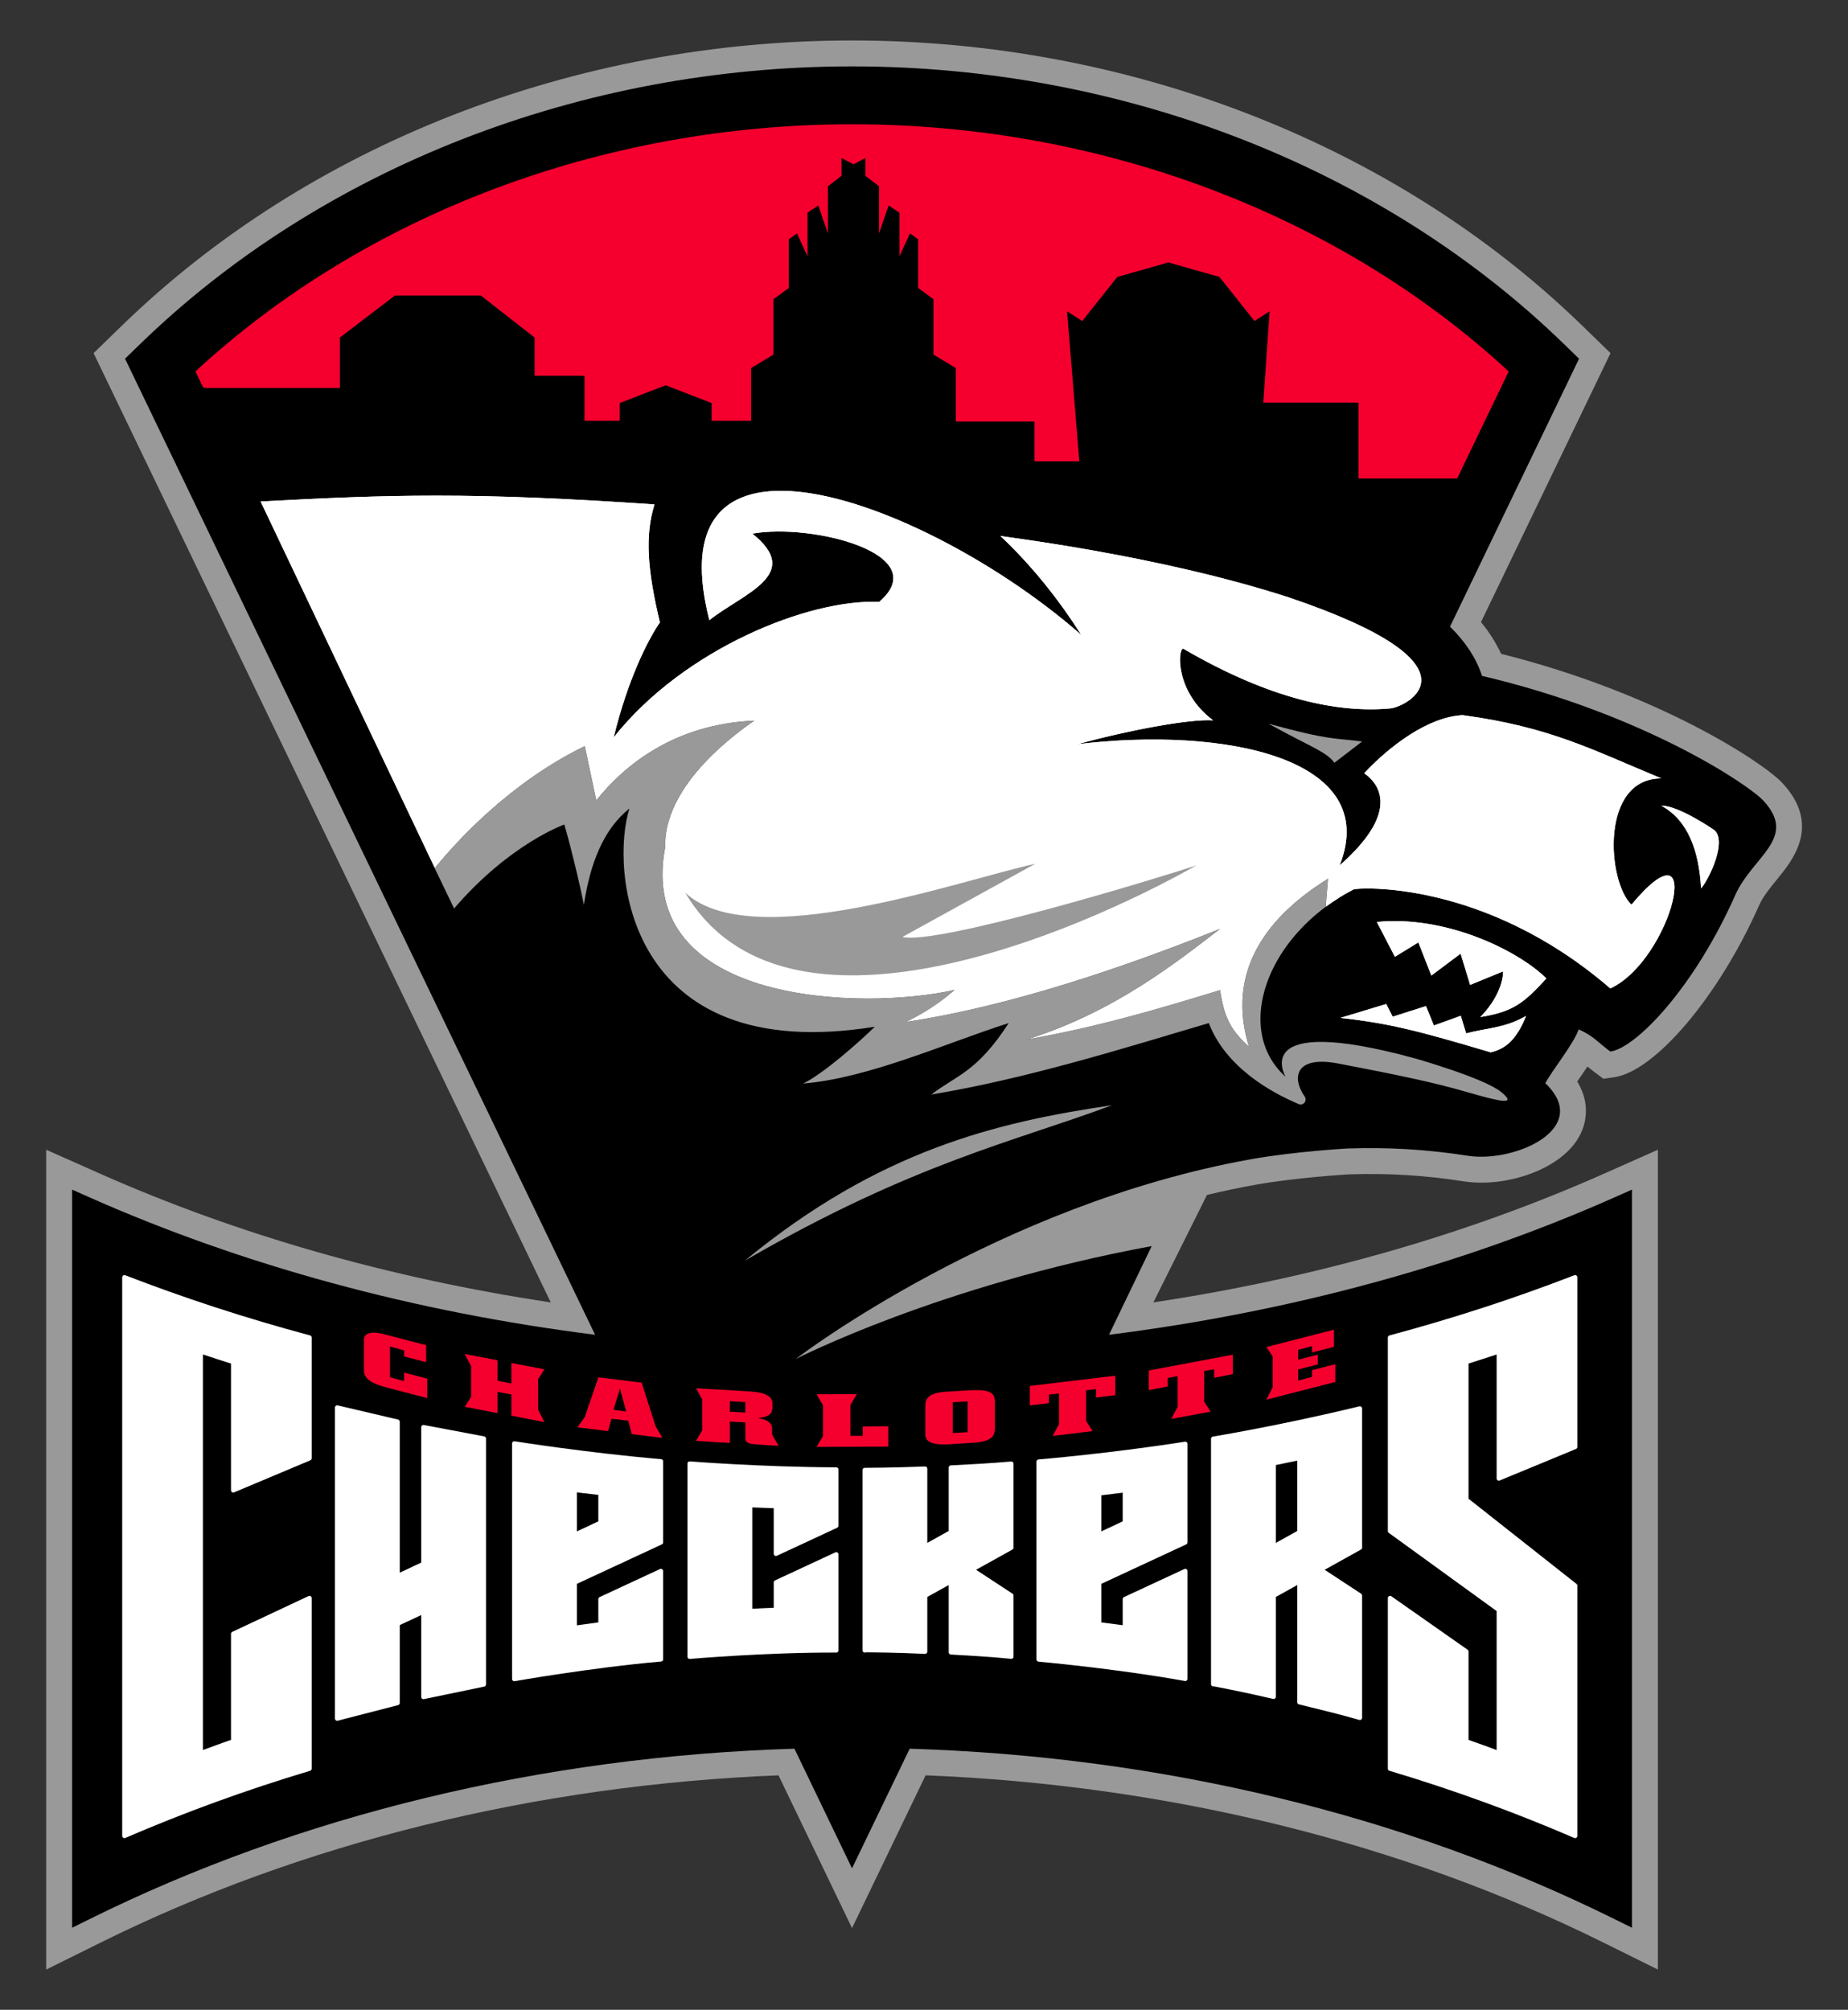
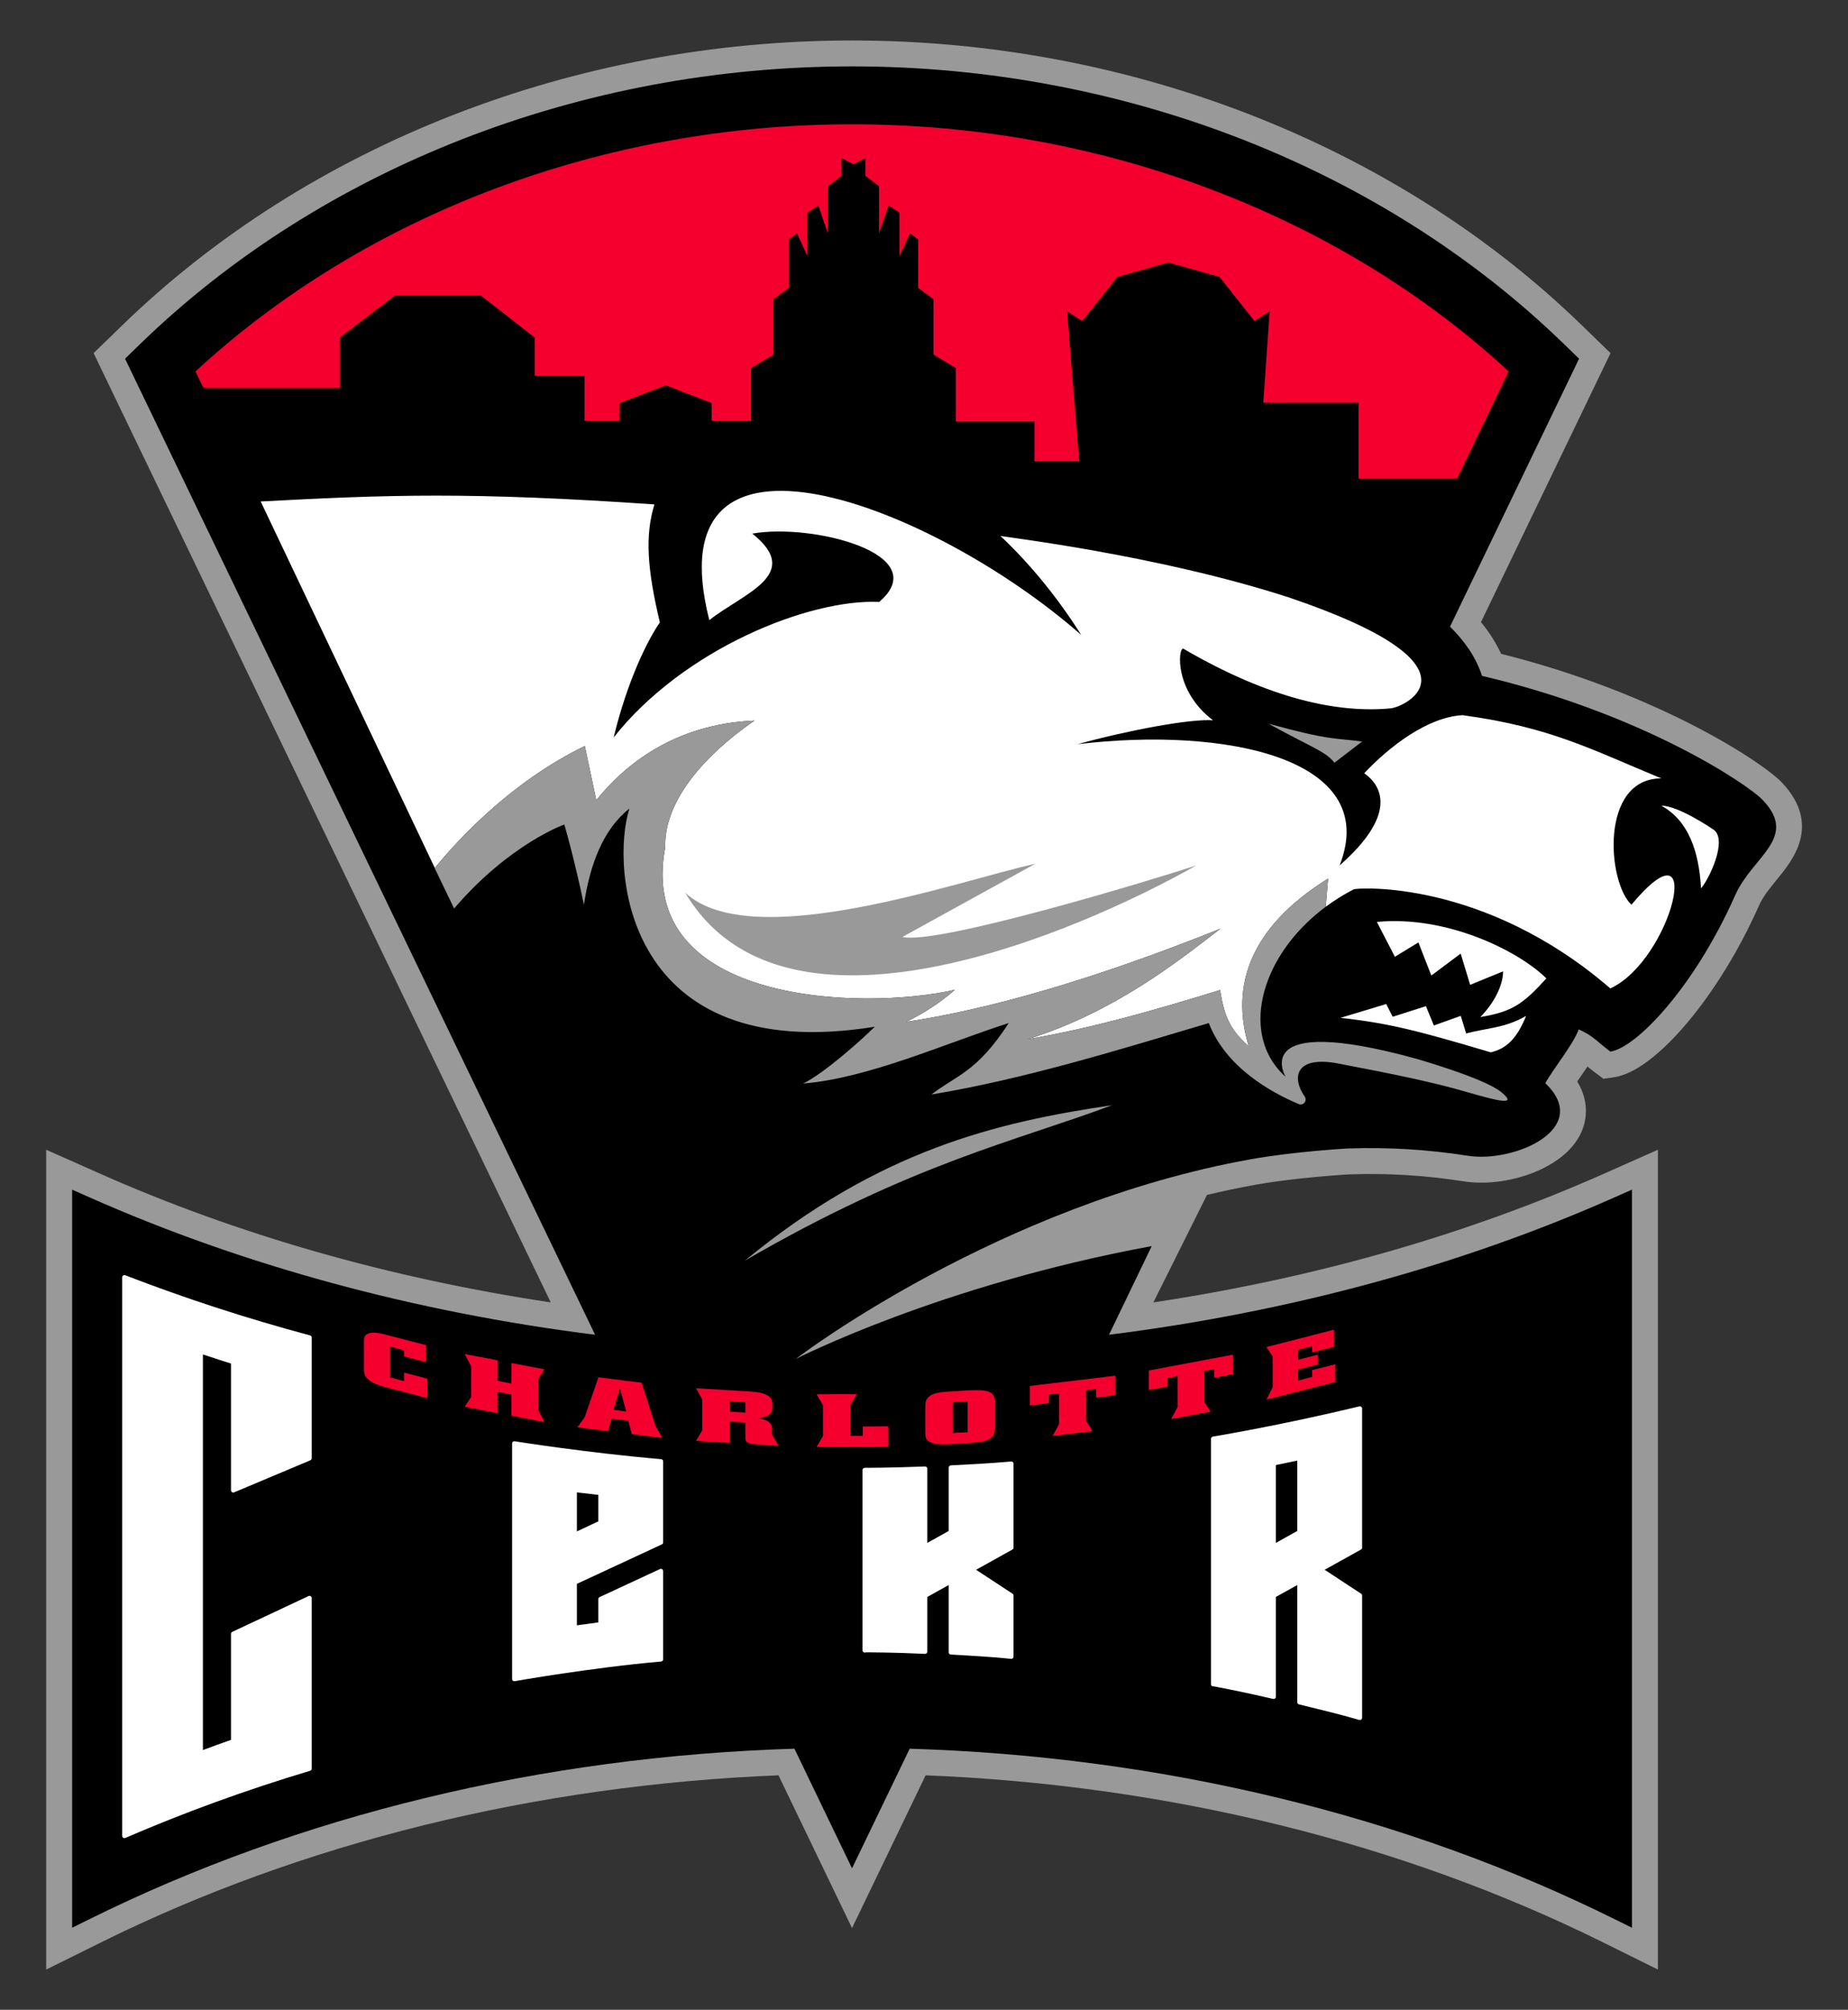
<svg xmlns="http://www.w3.org/2000/svg" width="303.239" height="329.773" viewBox="0 0 400.0 435.0" id="svg5094">
  <rect x="0" y="0" width="400.0" height="435.0" fill="#333333" stroke="none" />
  <defs id="defs5096" />
  <g transform="matrix(0.884,0,0,0.884,9.116,7.876)" id="g3047">
    <path d="m 295.303,247.136 0.078,-0.152 c 0.029,0.108 0.048,0.204 0.082,0.304 -0.059,-0.048 -0.097,-0.1 -0.159,-0.152 z m 130.765,-64.374 c -4.62,-4.931 -30.263,-21.935 -68.823,-31.583 -1.242,-2.681 -2.885,-5.28 -4.935,-7.771 l 31.72,-65.857 -3.281,-3.189 -3.663,-3.556 C 331.42,26.439 266.26,1 198.308,1 130.375,1 65.211,26.439 19.55,70.806 l -3.663,3.556 -3.281,3.189 111.933,232.417 C 84.981,304.013 47.81,293.397 13.903,278.325 L 9.928,276.557 1,272.593 1,473.316 14.259,466.746 c 49.35,-24.497 106.687,-38.613 166.044,-40.986 l 18.005,37.4 18.02,-37.4 c 59.365,2.373 116.694,16.488 166.044,40.986 l 4.082,2.021 9.173,4.549 0,-200.727 -8.928,3.971 -3.975,1.765 c -33.904,15.072 -71.078,25.687 -110.628,31.642 l 13.122,-26.31 c 3.904,-0.931 7.857,-1.772 11.872,-2.492 9.777,-1.754 21.946,-2.488 23.185,-2.562 l 0.003,0.012 c 9.377,-0.311 18.494,0.256 27.86,1.724 10.018,1.572 24.201,-2.792 28.531,-11.568 1.068,-2.154 2.718,-7.145 -0.793,-12.892 0.2,-0.293 0.408,-0.593 0.612,-0.882 0.634,-0.923 1.272,-1.85 1.891,-2.777 0.53,0.434 1.112,0.901 1.806,1.424 l 2.113,1.58 2.603,-0.378 c 10.111,-1.468 25.691,-19.937 35.483,-42.035 0.986,-2.236 2.729,-4.357 4.409,-6.407 3.815,-4.65 10.93,-13.311 1.275,-23.641" id="path1400" style="fill:#999999;fill-opacity:1;fill-rule:nonzero;stroke:none" />
    <path d="m 295.303,247.136 0.078,-0.152 c 0.029,0.108 0.048,0.204 0.082,0.304 -0.059,-0.048 -0.097,-0.097 -0.159,-0.152 z m 126.127,-60.036 c -3.793,-4.056 -29.695,-21.327 -68.868,-30.526 -1.413,-4.39 -4.119,-8.391 -7.835,-12.054 l 31.598,-65.605 -3.663,-3.559 C 328.172,32.134 264.625,7.344 198.308,7.344 c -66.298,0 -129.846,24.79 -174.339,68.011 l -3.663,3.559 115.096,238.98 C 91.239,312.337 49.145,300.935 11.322,284.124 l -3.971,-1.765 0,180.716 4.079,-2.017 c 51.527,-25.576 110.995,-39.921 172.774,-41.82 l 14.104,29.291 14.119,-29.291 c 61.782,1.898 121.247,16.244 172.77,41.82 l 4.079,2.017 0,-180.716 -3.975,1.765 c -37.808,16.811 -79.91,28.212 -124.069,33.77 l 10.452,-21.709 c -52.024,9.588 -87.177,27.649 -87.177,27.649 0,0 0.248,-0.193 0.693,-0.515 l 0,0.003 c 0,0 49.061,-37.359 110.777,-48.405 10.752,-1.928 23.963,-2.658 24.115,-2.662 l -0.022,0.015 c 9.299,-0.308 18.954,0.215 29.047,1.795 11.39,1.787 30.559,-6.689 18.943,-17.764 1.824,-3.374 6.848,-9.481 8.179,-13.181 3.634,1.624 4.516,3.026 7.749,5.439 6.385,-0.927 20.652,-15.877 30.585,-38.323 4.193,-9.462 15.461,-13.93 6.856,-23.136" id="path1402" style="fill:#000000;fill-opacity:1;fill-rule:nonzero;stroke:none" />
    <path d="m 198.308,21.519 c -60.826,0 -119.104,21.998 -160.765,60.511 l 1.821,3.786 0.363,0.26 33.177,0 0,-12.336 13.489,-10.3 21.019,0 13.188,10.3 0,9.355 12.206,0 0,11.027 8.624,0 0,-4.349 11.257,-4.353 11.242,4.353 0,4.349 9.677,0 0,-12.918 5.465,-3.3 0,-13.552 3.752,-2.766 0,-11.894 2.006,-1.453 2.581,5.621 0,-10.697 2.644,-1.757 2.351,6.841 0,-11.553 3.341,-2.558 0,-4.353 2.911,1.539 2.918,-1.539 0,4.353 3.341,2.558 0,11.553 2.343,-6.841 2.655,1.757 0,10.697 2.577,-5.621 2.006,1.453 0,11.894 3.749,2.766 0,13.552 5.473,3.3 0,13.1 19.262,0 0,9.733 10.979,0 -3,-36.736 3.7,2.399 8.609,-10.812 12.495,-3.537 12.499,3.537 8.583,10.801 3.711,-2.388 -1.554,22.373 23.318,0 0,18.565 24.156,0 12.614,-26.206 C 317.431,43.517 259.152,21.519 198.308,21.519" id="path1408" style="fill:#f5002e;fill-opacity:1;fill-rule:nonzero;stroke:none" />
    <path d="m 389.146,212.605 c -5.94,-5.602 -7.742,-30.934 7.323,-30.934 -17.208,-7.111 -27.122,-12.54 -48.638,-15.476 -8.554,0.426 -17.986,7.686 -24.104,14.216 4.735,3.352 7.753,10.445 -6.029,22.569 10.341,-26.332 -28.201,-34.008 -64.122,-29.684 12.043,-3.341 27.541,-6.266 33.132,-5.851 -9.455,-7.104 -8.606,-17.556 -7.323,-17.556 21.52,12.551 38.175,15.817 50.8,14.635 3.704,-0.345 24.527,-10.456 -24.968,-27.178 -32.283,-10.46 -70.069,-14.812 -70.588,-15.053 7.349,6.908 14.134,15.276 19.796,24.252 -36.151,-31.783 -105.026,-58.538 -91.059,-3.619 8.198,-6.526 23.162,-11.149 10.523,-21.186 14.672,-2.625 44.753,5.028 31.064,16.729 -17.048,-0.786 -47.8,11.42 -65.008,33.173 3.441,-14.234 8.494,-24.123 11.316,-28.164 -3.103,-12.959 -3.678,-21.32 -1.335,-28.887 -44.894,-3.089 -64.945,-2.403 -96.409,-0.719 l 42.643,89.743 c 5.254,-6.474 18.357,-20.96 36.714,-29.873 l 2.818,13.277 c 6.752,-8.42 18.891,-18.639 38.739,-19.503 0.278,-0.007 -22.313,13.919 -21.85,30.963 -7.382,38.613 48.52,40.073 70.903,34.953 -3.574,3.163 -7.586,5.743 -11.917,7.846 19.951,-3.011 45.242,-10.096 76.951,-22.806 -10.352,7.938 -25.795,20.344 -47.166,27.055 16.6,-2.907 30.986,-7.097 47.074,-12.035 0.975,5.754 1.958,9.303 7.037,13.797 -4.479,-14.501 0,-29.009 19.414,-41.086 l -0.575,6.904 c 1.042,-0.775 2.136,-1.528 3.278,-2.239 0.004,0 0.012,-0.007 0.018,-0.012 1.135,-0.712 2.317,-1.383 3.545,-2.021 0.864,-0.404 31.861,-2.506 62.846,24.264 15.168,-7.022 23.655,-42.643 5.157,-20.493" id="path1410" style="fill:#ffffff;fill-opacity:1;fill-rule:nonzero;stroke:none" />
    <path d="m 409.265,194.23 c 0,0 -8.606,-5.929 -12.795,-5.873 6.596,3.597 9.214,11.112 9.725,20.241 1.995,-2.299 6.578,-11.906 3.07,-14.368" id="path1412" style="fill:#ffffff;fill-opacity:1;fill-rule:nonzero;stroke:none" />
    <path d="m 347.36,239.813 -6.585,2.354 -1.943,-4.731 -8.139,2.599 -1.594,-3.118 -11.186,3.378 c 12.21,1.361 19.351,3.285 36.799,8.454 3.604,-0.879 6.262,-3.026 8.646,-8.921 -5.339,3.04 -9.277,2.866 -14.683,4.29 l -1.316,-4.305" id="path1414" style="fill:#ffffff;fill-opacity:1;fill-rule:nonzero;stroke:none" />
    <path d="m 326.819,216.817 4.412,8.528 5.758,-3.515 3.163,8.113 7.182,-5.376 2.328,7.649 8.057,-3.3 c 0.041,2.417 -1.338,6.885 -5.573,11.19 7.99,-1.313 10.541,-3.311 16.177,-9.462 -6.926,-6.848 -24.582,-15.491 -41.505,-13.826" id="path1416" style="fill:#ffffff;fill-opacity:1;fill-rule:nonzero;stroke:none" />
    <path d="m 237.314,370.003 -0.007,-0.011 0,-20.522 c -5.15,0.452 -10.189,0.716 -14.779,0.949 l 0,15.836 -6.337,3.53 0,-19.095 c -8.776,0.337 -14.775,0.33 -14.775,0.33 l 0,44.137 0.248,-0.056 c 1.201,0.011 6.782,0 14.527,0.378 l 0,-13.711 6.337,-3.526 0,17.397 c 4.59,0.285 9.629,0.519 14.779,1.057 l 0,-14.95 -9.677,-6.351 9.685,-5.391 z" id="path1422" style="fill:#ffffff;stroke:#ffffff;stroke-width:1.094;stroke-linecap:round;stroke-linejoin:round;stroke-miterlimit:4;stroke-opacity:1;stroke-dasharray:none" />
    <path d="m 20.154,440.588 c 14.46,-6.24 29.61,-11.768 45.309,-16.466 l 0,-41.757 -18.665,8.761 0,26.34 c -2.684,0.938 -5.339,1.906 -7.972,2.888 l 0,-98.396 c 2.632,0.886 5.287,1.735 7.972,2.584 l 0,31.434 18.665,-7.853 0,-29.543 C 49.764,314.376 34.615,309.422 20.154,303.831 l 0,136.757 z" id="path1426" style="fill:#ffffff;stroke:#ffffff;stroke-width:1.094;stroke-linecap:round;stroke-linejoin:round;stroke-miterlimit:4;stroke-opacity:1;stroke-dasharray:none" />
-     <path d="m 330.052,365.951 0,-47.37 c 15.699,-4.205 30.856,-9.158 45.305,-14.749 l 0,41.519 -18.669,7.716 0,-31.108 c -2.636,0.886 -5.291,1.735 -7.975,2.584 l 0,33.755 26.644,21.023 0,61.267 c -14.449,-6.24 -29.606,-11.768 -45.305,-16.466 l 0,-41.757 18.661,13.085 0,22.017 c 2.684,0.938 5.339,1.906 7.975,2.888 l 0,-35.094 -26.637,-19.31 z" id="path1430" style="fill:#ffffff;stroke:#ffffff;stroke-width:1.094;stroke-linecap:round;stroke-linejoin:round;stroke-miterlimit:4;stroke-opacity:1;stroke-dasharray:none" />
-     <path d="m 72.248,335.718 14.775,3.47 0,37.808 6.348,-2.97 0,-33.503 14.772,2.792 0,60.184 -14.772,3.066 0,-20.908 -6.348,2.974 0,19.41 -14.775,3.812 0,-76.135 z" id="path1434" style="fill:#ffffff;stroke:#ffffff;stroke-width:1.094;stroke-linecap:round;stroke-linejoin:round;stroke-miterlimit:4;stroke-opacity:1;stroke-dasharray:none" />
    <path d="m 130.393,355.869 0,11.031 6.34,-2.97 0,-7.315 -6.34,-0.745 z m 0,22.666 0,11.127 c 2.002,-0.282 4.13,-0.575 6.34,-0.864 l 0,-6.181 14.783,-6.867 0,21.601 c -17.093,1.494 -35.895,4.82 -35.895,4.82 l 0,-57.659 c 0,0 17.401,2.792 35.895,4.386 l 0,19.822 -21.123,9.814 z" id="path1438" style="fill:#ffffff;stroke:#ffffff;stroke-width:1.094;stroke-linecap:round;stroke-linejoin:round;stroke-miterlimit:4;stroke-opacity:1;stroke-dasharray:none" />
-     <path d="m 258.793,356.726 0,10.174 6.337,-2.97 0,-7.994 -6.337,0.79 z m 0,21.809 0,10.274 c 2.006,0.241 4.127,0.519 6.337,0.823 l 0,-7.015 14.775,-6.867 0,26.373 c -17.096,-3.07 -35.891,-4.742 -35.891,-4.742 l 0,-48.416 c 0,0 17.404,-1.439 35.891,-4.349 l 0,24.104 -21.112,9.814 z" id="path1442" style="fill:#ffffff;stroke:#ffffff;stroke-width:1.094;stroke-linecap:round;stroke-linejoin:round;stroke-miterlimit:4;stroke-opacity:1;stroke-dasharray:none" />
-     <path d="m 173.336,359.599 6.348,0.23 0,11.676 14.768,-6.867 0,-13.734 c -18.491,-0.082 -35.895,-1.461 -35.895,-1.461 l 0,47.274 c 0,0 18.806,-1.631 35.895,-1.561 l 0,-23.489 -14.768,6.867 0,6.726 c -2.21,0.089 -4.342,0.182 -6.348,0.293 l 0,-25.954 z" id="path1446" style="fill:#ffffff;stroke:#ffffff;stroke-width:1.094;stroke-linecap:round;stroke-linejoin:round;stroke-miterlimit:4;stroke-opacity:1;stroke-dasharray:none" />
    <path d="m 301.539,369.784 0,-20.441 c 1.973,-0.393 4.093,-0.834 6.333,-1.305 l 0,18.216 -6.333,3.53 z m 21.127,0.219 -0.012,-0.011 0,-34.037 c -19.529,4.735 -35.898,7.408 -35.898,7.408 l 0,60.088 0.252,-0.011 c 1.205,0.237 6.789,1.268 14.531,3.077 l 0,-24.749 6.333,-3.526 0,29.618 c 4.594,1.142 9.629,2.31 14.783,3.808 l 0,-29.922 -9.674,-6.351 9.685,-5.391 z" id="path1450" style="fill:#ffffff;stroke:#ffffff;stroke-width:1.094;stroke-linecap:round;stroke-linejoin:round;stroke-miterlimit:4;stroke-opacity:1;stroke-dasharray:none" />
    <path d="m 316.312,316.648 -16.543,4.253 1.531,2.296 0,7.527 -1.531,3.062 16.883,-4.338 0,-4.338 -5.699,1.446 0,1.659 -3.402,0.893 0,-2.722 4.806,-1.233 0,-2.381 -4.806,1.233 0,-2.424 3.402,-0.893 0,1.531 5.358,-1.361 z m -235.429,0.723 c -0.394,0.023 -0.782,0.118 -1.106,0.255 -0.994,0.412 -0.978,1.185 -0.978,1.956 l 0,6.804 c 0,0.894 0.014,2.373 3.062,3.615 0.927,0.374 1.889,0.648 2.849,0.893 l 9.611,2.509 0,-4.763 -5.699,-1.488 0,2.084 -3.445,-0.936 0,-7.527 3.445,0.936 0,1.488 5.401,1.403 0,-4.168 -9.186,-2.381 c -1.368,-0.356 -2.774,-0.749 -3.955,-0.68 z m 22.582,5.231 1.573,2.977 0,7.527 -1.573,2.424 8.038,1.531 0,-5.188 3.402,0.638 0,5.188 8.08,1.573 -1.531,-3.019 0,-7.485 1.531,-2.424 -8.08,-1.531 0,5.018 -3.402,-0.68 0,-5.018 z m 188.096,0.17 -20.583,3.87 0,4.806 4.635,-0.893 0,-2.084 2.424,-0.468 0,7.527 -1.573,2.977 9.654,-1.786 -1.573,-2.424 0,-7.527 2.424,-0.425 0,2.084 4.593,-0.893 z m -28.791,5.146 -20.923,2.509 0,4.763 4.678,-0.553 0,-2.084 2.467,-0.298 0,7.527 -1.573,2.892 9.781,-1.191 -1.573,-2.509 0,-7.485 2.424,-0.298 0,2.084 4.72,-0.595 z m -126.56,0.383 -3.36,9.781 -1.786,2.467 7.527,0.936 0.808,-3.019 4.125,0.468 0.851,3.275 7.485,0.936 -1.659,-2.892 -3.402,-10.632 z m 23.9,2.679 1.531,2.764 0,7.527 -1.531,2.594 8.293,0.51 0,-5.231 3.785,0.213 0,3.912 c 0.033,1.209 0.994,1.36 3.53,1.531 l 4.635,0.298 -1.616,-2.764 0,-1.403 c -0.033,-0.582 -0.101,-1.189 -0.936,-1.786 -0.734,-0.501 -1.634,-0.691 -2.509,-0.851 3.485,-0.4 3.53,-1.495 3.53,-3.19 0,-0.845 0.01,-1.705 -1.318,-2.424 -1.32,-0.719 -3.095,-0.824 -4.593,-0.936 z m -18.627,0.085 1.531,5.614 -3.104,-0.425 z m 87.137,0.383 c -0.552,0.01 -1.118,0.01 -1.701,0.043 l -4.806,0.298 c -1.85,0.108 -4.309,0.25 -5.358,1.659 -0.519,0.667 -0.51,1.424 -0.51,2.169 l 0,6.294 c 0,0.845 -0.004,1.838 1.531,2.424 1.361,0.508 3.398,0.429 4.933,0.34 l 4.465,-0.298 c 2.125,-0.126 4.951,-0.288 5.826,-2.041 0.311,-0.638 0.298,-1.435 0.298,-2.169 l 0,-5.316 c 0,-1.06 0.007,-1.921 -0.723,-2.552 -0.862,-0.748 -2.3,-0.881 -3.955,-0.851 z m -29.131,0.978 -9.866,0.043 1.573,2.679 0,7.527 -1.573,2.679 17.564,-0.085 0,-4.976 -6.251,0.043 0,2.296 -3.019,0 0,-7.527 1.573,-2.679 z m -31.087,1.744 3.785,0.213 0,2.552 -3.785,-0.213 z m 58.219,0.043 0,7.527 -3.657,0.213 0,-7.527 z" id="path1452" style="fill:#f5002e;fill-opacity:1;fill-rule:nonzero;stroke:none" />
-     <path d="m 179.631,111.286 c -13.922,0.491 -21.919,9.329 -16.245,31.64 8.198,-6.526 23.144,-11.141 10.504,-21.178 14.672,-2.625 44.734,5.011 31.045,16.713 -17.048,-0.786 -47.773,11.418 -64.981,33.171 3.441,-14.234 8.491,-24.111 11.312,-28.153 -3.103,-12.959 -3.662,-21.308 -1.318,-28.876 -44.893,-3.089 -64.987,-2.406 -96.451,-0.723 l 42.654,89.732 c 5.254,-6.474 18.386,-20.94 36.743,-29.854 l 2.807,13.268 c 6.752,-8.42 18.894,-18.656 38.742,-19.52 0.278,-0.007 -22.322,13.915 -21.859,30.96 -7.382,38.613 48.508,40.077 70.892,34.957 -3.574,3.163 -7.577,5.765 -11.908,7.867 19.951,-3.011 45.222,-10.127 76.931,-22.837 -10.352,7.938 -25.791,20.379 -47.162,27.09 16.6,-2.907 30.989,-7.096 47.077,-12.035 0.975,5.754 1.98,9.285 7.059,13.779 -4.479,-14.501 -0.022,-29.005 19.392,-41.081 l -0.553,6.889 c 1.042,-0.775 2.133,-1.5 3.275,-2.211 0.003,0 -0.007,-0.037 0,-0.043 1.135,-0.712 2.345,-1.361 3.572,-1.999 0.864,-0.404 31.826,-2.53 62.812,24.24 15.168,-7.022 23.686,-42.648 5.188,-20.498 -5.94,-5.602 -7.75,-30.917 7.315,-30.917 -17.208,-7.111 -27.135,-12.543 -48.651,-15.48 -8.554,0.426 -17.995,7.675 -24.113,14.204 4.735,3.352 7.785,10.457 -5.996,22.582 10.341,-26.332 -28.21,-34.007 -64.13,-29.684 12.043,-3.341 27.537,-6.241 33.128,-5.826 -9.455,-7.104 -8.598,-17.564 -7.315,-17.564 21.52,12.551 38.152,15.812 50.777,14.629 3.704,-0.345 24.532,-10.453 -24.963,-27.175 -32.283,-10.46 -70.075,-14.813 -70.595,-15.054 7.349,6.908 14.156,15.264 19.817,24.24 -21.464,-18.871 -54.457,-35.972 -74.805,-35.255 z m 216.844,77.059 c 6.596,3.597 9.227,11.114 9.739,20.243 1.995,-2.299 6.569,-11.912 3.062,-14.374 0,0 -8.611,-5.924 -12.801,-5.869 z m -66.469,28.28 c -1.061,0.026 -2.132,0.109 -3.19,0.213 l 4.423,8.505 5.741,-3.53 3.19,8.123 7.145,-5.358 2.339,7.655 8.08,-3.317 c 0.041,2.417 -1.337,6.88 -5.571,11.185 7.99,-1.313 10.524,-3.29 16.16,-9.441 -6.493,-6.42 -22.408,-14.431 -38.317,-14.034 z m -0.893,20.285 -11.185,3.402 c 12.21,1.361 19.337,3.252 36.786,8.42 3.604,-0.879 6.249,-2.993 8.633,-8.888 -5.339,3.04 -9.266,2.829 -14.672,4.253 l -1.318,-4.295 -6.592,2.381 -1.914,-4.763 -8.165,2.594 -1.573,-3.104 z" id="path1482" style="fill:#ffffff;fill-opacity:1;fill-rule:nonzero;stroke:none" />
    <path d="m 210.651,220.495 32.55,-17.931 c -18.854,4.175 -69.457,22.261 -85.742,7.082 24.16,40.908 95.79,9.892 125.163,-6.667 -11.053,3.63 -63.581,19.558 -71.971,17.515 m 89.609,-52.224 c 10.745,5.921 14.03,6.785 16.17,9.573 l 6.77,-5.198 c -6.922,-0.934 -7.642,-0.171 -22.94,-4.375 m -38.286,93.417 c -23.455,8.791 -48.553,14.093 -89.898,38.056 32.791,-26.985 61.478,-33.87 89.898,-38.056 m 45.687,-0.282 c -6.926,-2.918 -17.871,-9.077 -21.994,-19.825 -22.202,6.6 -45.094,13.7 -67.926,17.493 6.099,-4.724 11.09,-5.38 18.932,-17.493 -15.328,4.879 -34.208,13.474 -50.351,14.809 4.813,-2.284 13.782,-10.189 17.556,-13.908 -61.463,9.874 -64.697,-39.069 -60.077,-53.421 -6.526,5.154 -9.685,13.841 -11.145,23.559 -0.53,-2.655 -1.12,-5.258 -1.735,-7.842 -0.953,-4.03 -1.954,-7.99 -3.055,-11.802 0,-0.003 0,-0.012 0,-0.012 0,0 -13.385,4.701 -26.989,20.563 l -4.757,-9.87 c 5.235,-6.451 18.357,-20.986 36.755,-29.918 l 2.818,13.277 c 6.752,-8.42 18.891,-18.639 38.739,-19.503 0.278,-0.007 -22.313,13.919 -21.85,30.963 -7.382,38.613 48.52,40.073 70.903,34.953 -3.574,3.163 -7.586,5.743 -11.917,7.846 19.951,-3.011 45.242,-10.096 76.951,-22.806 -10.352,7.938 -25.795,20.344 -47.166,27.055 16.6,-2.907 30.986,-7.097 47.074,-12.035 0.975,5.754 1.958,9.303 7.037,13.797 -4.479,-14.501 0,-29.009 19.414,-41.086 l -0.575,6.904 0,0 c -6.081,4.512 -10.582,10.074 -13.233,15.799 -4.416,9.54 -3.689,19.521 3.404,25.828 0,0 -9.418,-15.725 31.661,-4.509 0,0 16.8,4.761 21.079,8.209 4.268,3.456 -0.486,2.321 -8.476,0 -7.998,-2.321 -16.855,-4.179 -31.353,-6.945 -10.73,-2.043 -11.409,3.593 -8.227,8.098 0.134,0.2 0.215,0.438 0.215,0.693 0,0.686 -0.552,1.238 -1.238,1.238 -0.171,0 -0.326,-0.048 -0.471,-0.111" id="path1490" style="fill:#999999;fill-opacity:1;fill-rule:nonzero;stroke:none" />
  </g>
</svg>